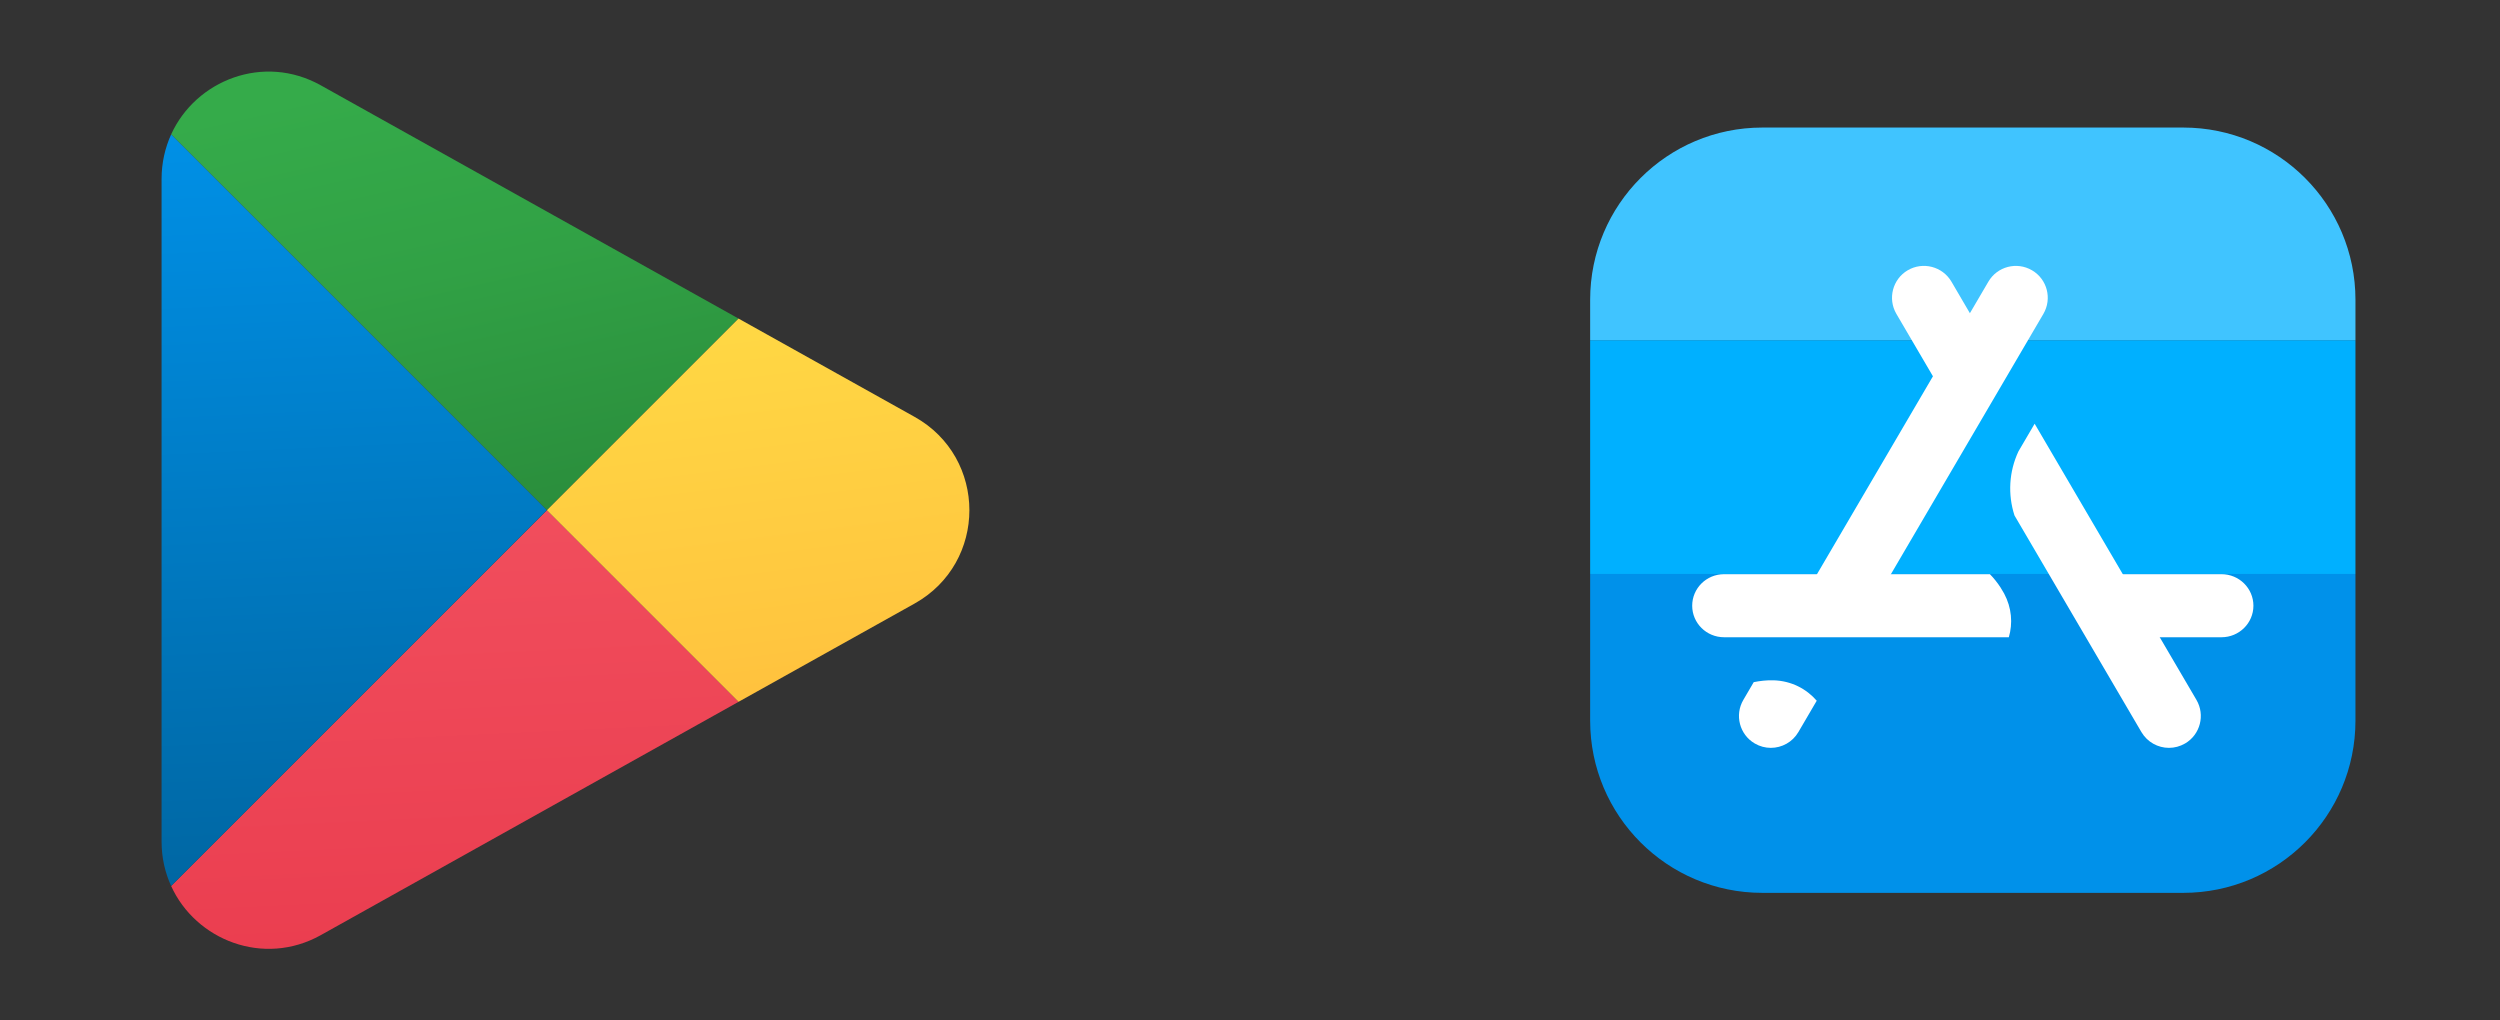
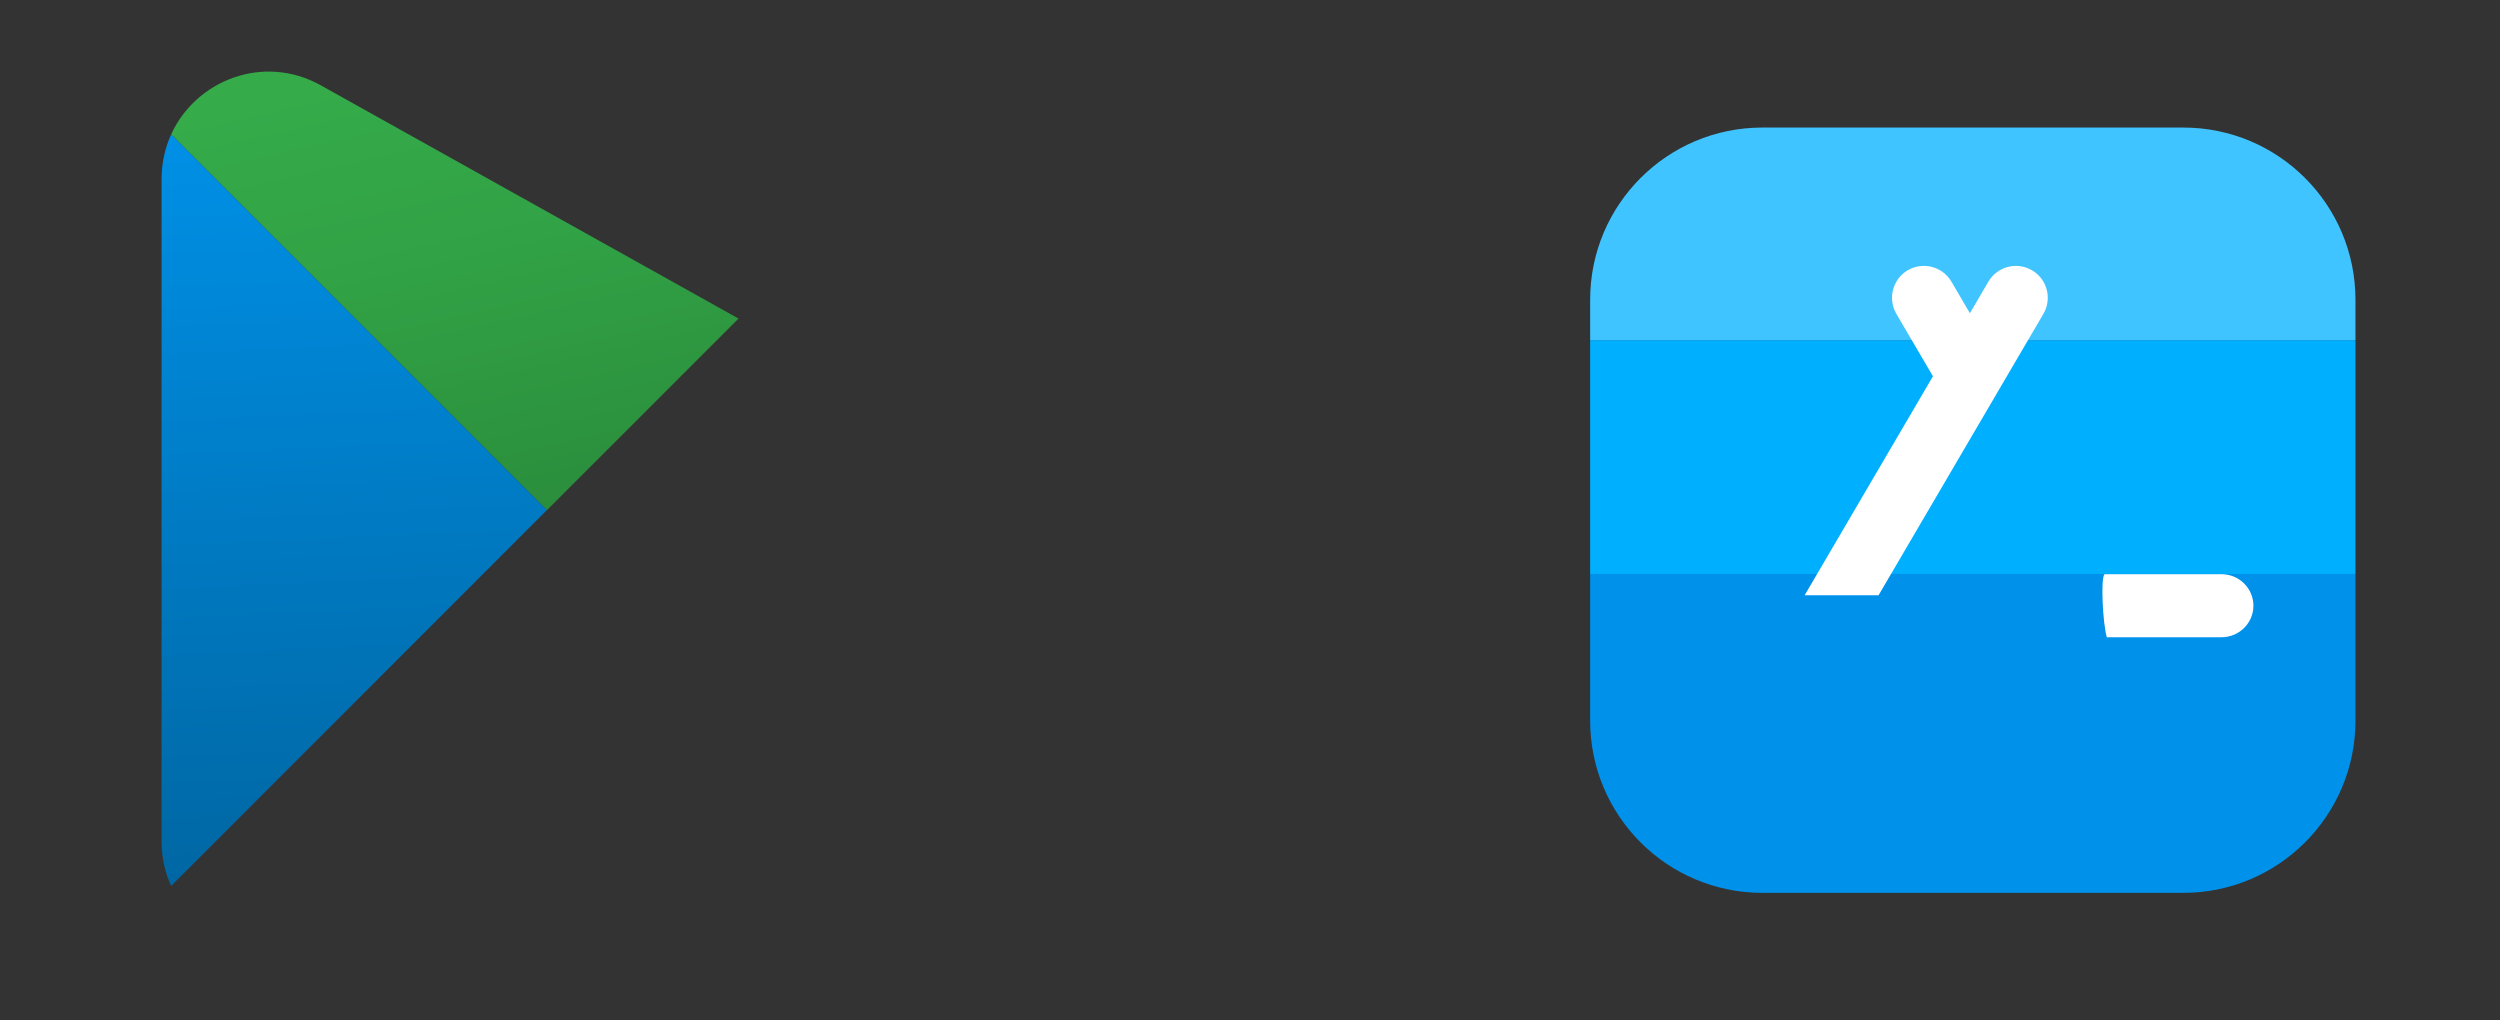
<svg xmlns="http://www.w3.org/2000/svg" width="49" height="20" viewBox="0 0 49 20" fill="none">
  <rect x="0" y="0" width="49" height="20" fill="#333333" stroke="none" />
  <path d="M6.287 1.672C5.164 1.045 3.836 1.574 3.354 2.635L10.719 10L14.475 6.244L6.287 1.672Z" fill="url(#paint0_linear_131_3971)" />
-   <path d="M14.475 13.756L10.719 10L3.354 17.365C3.836 18.426 5.165 18.955 6.287 18.329L14.475 13.756Z" fill="url(#paint1_linear_131_3971)" />
-   <path d="M17.925 11.83C18.641 11.43 19 10.715 19 10C19 9.285 18.641 8.569 17.925 8.17L14.475 6.244L10.719 10L14.475 13.756L17.925 11.83Z" fill="url(#paint2_linear_131_3971)" />
  <path d="M3.354 2.635C3.237 2.895 3.167 3.188 3.167 3.503V16.495C3.167 16.812 3.235 17.104 3.354 17.365L10.718 9.999L3.354 2.635Z" fill="url(#paint3_linear_131_3971)" />
  <path d="M34.542 17.5H42.792C44.656 17.5 46.167 15.989 46.167 14.125V11.25H31.167V14.125C31.167 15.989 32.678 17.5 34.542 17.5Z" fill="#0091EA" />
  <path d="M46.167 6.667H31.167V11.25H46.167V6.667Z" fill="#00B0FF" />
  <path d="M42.792 2.5H34.542C32.678 2.5 31.167 4.011 31.167 5.875V6.667H46.167V5.875C46.167 4.011 44.656 2.5 42.792 2.5Z" fill="#40C4FF" />
  <path d="M38.189 7.893L38.913 6.657L38.248 5.52C38.073 5.223 37.69 5.123 37.392 5.297C37.095 5.471 36.995 5.854 37.169 6.152L38.189 7.893Z" fill="white" />
  <path d="M39.828 5.298C39.529 5.123 39.146 5.223 38.972 5.521L35.371 11.667H36.82L40.05 6.153C40.225 5.855 40.125 5.472 39.828 5.298Z" fill="white" />
-   <path d="M43.05 13.717L39.879 8.305L39.561 8.848C39.376 9.244 39.351 9.692 39.484 10.103L41.972 14.349C42.089 14.547 42.297 14.658 42.512 14.658C42.619 14.658 42.728 14.63 42.828 14.572C43.125 14.398 43.225 14.015 43.05 13.717Z" fill="white" />
-   <path d="M39.281 11.633L39.209 11.512C39.148 11.419 39.079 11.332 39.002 11.254H33.792C33.446 11.254 33.167 11.531 33.167 11.872C33.167 12.213 33.446 12.49 33.792 12.49H39.373C39.453 12.218 39.431 11.915 39.281 11.633Z" fill="white" />
-   <path d="M35.608 13.734C35.406 13.502 35.113 13.345 34.763 13.334H34.761C34.629 13.33 34.499 13.345 34.373 13.37L34.17 13.717C33.995 14.015 34.095 14.398 34.393 14.572C34.492 14.63 34.601 14.658 34.708 14.658C34.923 14.658 35.132 14.547 35.248 14.349L35.608 13.734Z" fill="white" />
  <path d="M41.248 11.254H43.542C43.887 11.254 44.167 11.531 44.167 11.872C44.167 12.213 43.887 12.49 43.542 12.49H41.294C41.213 12.218 41.171 11.332 41.248 11.254Z" fill="white" />
  <defs>
    <linearGradient id="paint0_linear_131_3971" x1="8.209" y1="1.352" x2="11.207" y2="14.475" gradientUnits="userSpaceOnUse">
      <stop stop-color="#35AB4A" />
      <stop offset="0.297" stop-color="#31A145" />
      <stop offset="0.798" stop-color="#288739" />
      <stop offset="1" stop-color="#237A33" />
    </linearGradient>
    <linearGradient id="paint1_linear_131_3971" x1="8.649" y1="9.943" x2="9.498" y2="27.888" gradientUnits="userSpaceOnUse">
      <stop stop-color="#F14E5D" />
      <stop offset="0.499" stop-color="#EA3D4F" />
      <stop offset="1" stop-color="#E12138" />
    </linearGradient>
    <linearGradient id="paint2_linear_131_3971" x1="14.393" y1="6.208" x2="15.892" y2="18.172" gradientUnits="userSpaceOnUse">
      <stop stop-color="#FFD844" />
      <stop offset="0.519" stop-color="#FFC63F" />
      <stop offset="1" stop-color="#FFB03A" />
    </linearGradient>
    <linearGradient id="paint3_linear_131_3971" x1="6.439" y1="2.459" x2="7.155" y2="17.838" gradientUnits="userSpaceOnUse">
      <stop offset="0.003" stop-color="#0090E6" />
      <stop offset="1" stop-color="#0065A0" />
    </linearGradient>
  </defs>
</svg>